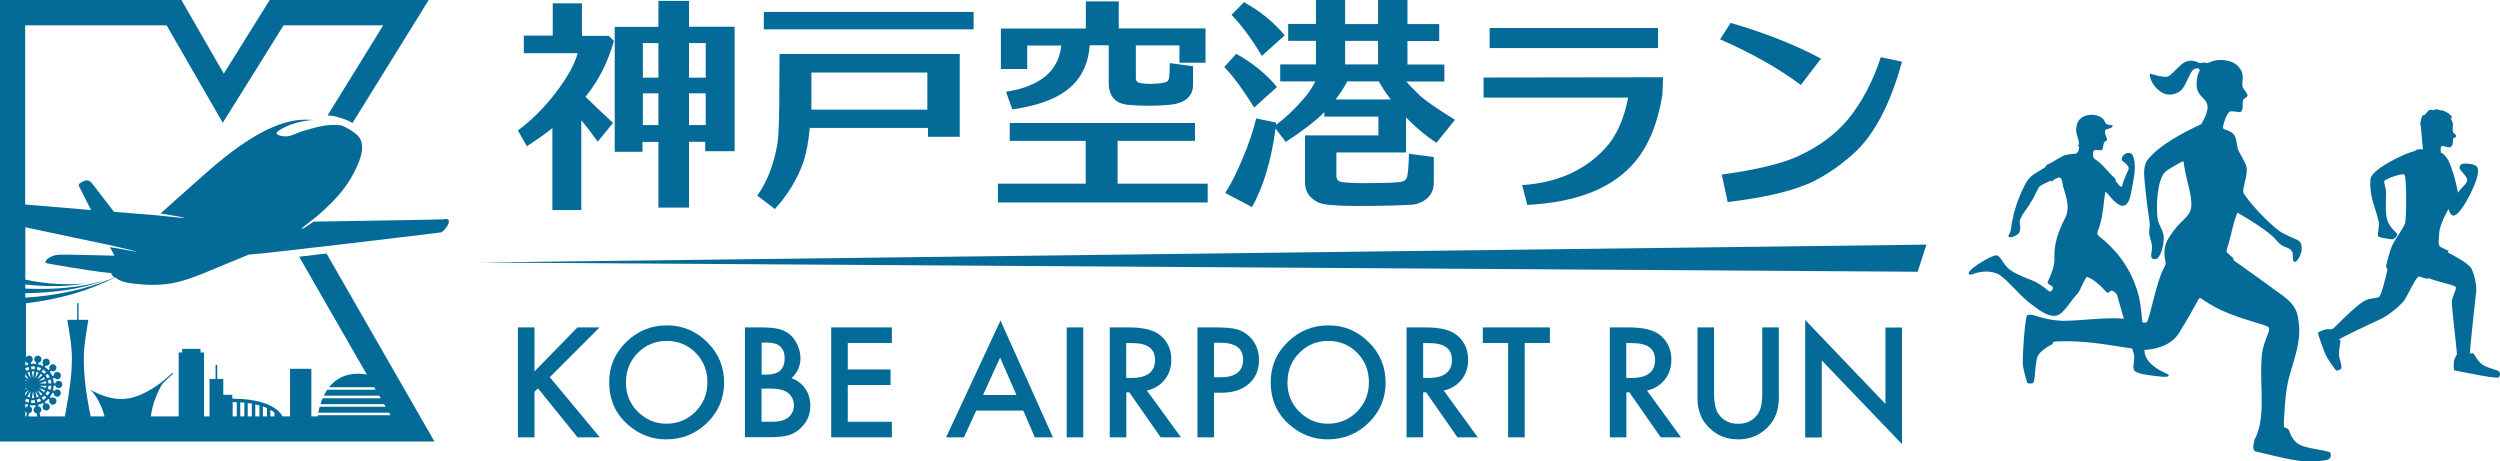
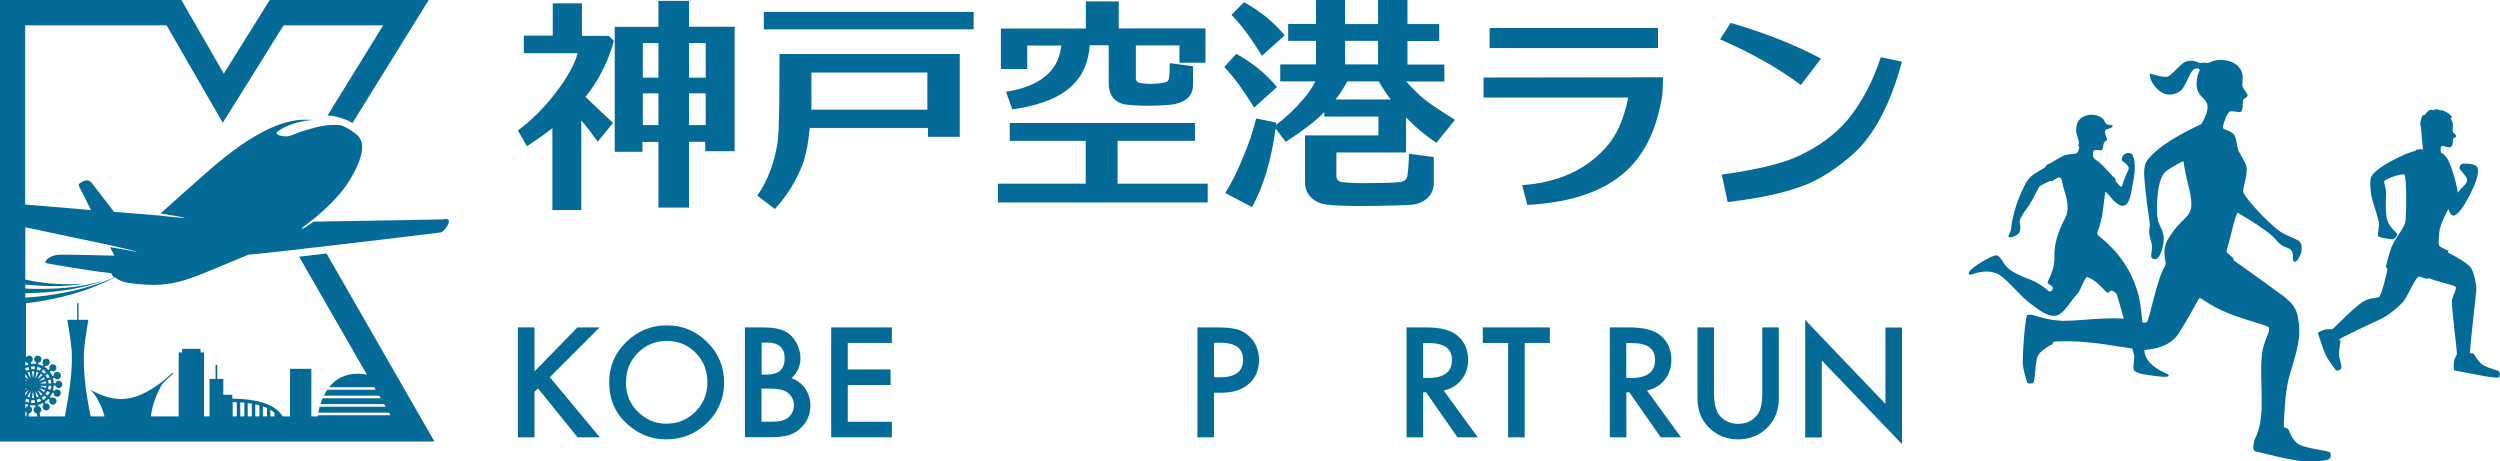
<svg xmlns="http://www.w3.org/2000/svg" id="_レイヤー_2" data-name="レイヤー 2" viewBox="0 0 194.48 35.9">
  <defs>
    <style>
      .cls-1 {
        fill: #046b99;
      }
    </style>
  </defs>
  <g id="_レイヤー_1-2" data-name="レイヤー 1">
    <g>
      <g>
        <g>
          <g>
            <path class="cls-1" d="M41.59,28.88l3.33-3.41h1.72l-3.87,3.87,3.89,4.68h-1.73l-3.08-3.81-.27.27v3.54h-1.29v-8.55h1.29v3.41Z" />
            <path class="cls-1" d="M47.39,29.71c0-1.2.44-2.24,1.32-3.1.88-.86,1.94-1.3,3.17-1.3s2.26.44,3.14,1.31c.88.87,1.31,1.92,1.31,3.14s-.44,2.27-1.32,3.13c-.88.86-1.95,1.29-3.2,1.29-1.1,0-2.1-.38-2.97-1.15-.97-.85-1.45-1.95-1.45-3.32ZM48.69,29.72c0,.95.32,1.72.95,2.33.63.61,1.36.91,2.19.91.9,0,1.65-.31,2.27-.93.62-.63.93-1.39.93-2.29s-.3-1.68-.91-2.29c-.61-.62-1.36-.93-2.25-.93s-1.64.31-2.25.93c-.61.61-.92,1.37-.92,2.27Z" />
            <path class="cls-1" d="M57.95,34.02v-8.55h1.29c.57,0,1.03.04,1.37.13.34.09.63.24.87.45.24.22.43.49.57.81.14.33.22.66.22,1,0,.61-.23,1.13-.7,1.56.45.16.81.43,1.07.81.27.38.4.83.4,1.34,0,.67-.24,1.23-.71,1.69-.28.28-.6.48-.96.59-.39.11-.87.16-1.46.16h-1.96ZM59.24,29.14h.4c.48,0,.83-.11,1.06-.32.22-.21.34-.53.34-.94s-.11-.71-.34-.92c-.23-.21-.56-.31-1-.31h-.45v2.49ZM59.24,32.81h.8c.58,0,1.01-.11,1.29-.34.29-.25.43-.56.43-.94s-.14-.68-.42-.93c-.27-.25-.75-.37-1.45-.37h-.65v2.59Z" />
            <path class="cls-1" d="M69.38,26.68h-3.43v2.06h3.33v1.21h-3.33v2.86h3.43v1.21h-4.72v-8.55h4.72v1.21Z" />
-             <path class="cls-1" d="M79.6,31.94h-3.66l-.95,2.08h-1.39l4.23-9.09,4.08,9.09h-1.41l-.9-2.08ZM79.07,30.73l-1.27-2.91-1.33,2.91h2.6Z" />
-             <path class="cls-1" d="M84.27,25.47v8.55h-1.29v-8.55h1.29Z" />
-             <path class="cls-1" d="M89.22,30.38l2.65,3.64h-1.58l-2.44-3.5h-.23v3.5h-1.29v-8.55h1.51c1.13,0,1.95.21,2.45.64.55.47.83,1.1.83,1.87,0,.61-.17,1.13-.52,1.56-.35.44-.81.71-1.37.84ZM87.61,29.4h.41c1.22,0,1.83-.47,1.83-1.4,0-.88-.59-1.31-1.78-1.31h-.46v2.71Z" />
            <path class="cls-1" d="M94.44,30.55v3.47h-1.29v-8.55h1.46c.72,0,1.26.05,1.62.15.37.1.69.29.97.56.49.48.74,1.09.74,1.82,0,.78-.26,1.4-.79,1.86-.52.46-1.23.69-2.12.69h-.6ZM94.44,29.35h.48c1.19,0,1.78-.46,1.78-1.37s-.61-1.32-1.83-1.32h-.43v2.69Z" />
-             <path class="cls-1" d="M98.85,29.71c0-1.2.44-2.24,1.32-3.1.88-.86,1.94-1.3,3.17-1.3s2.26.44,3.14,1.31c.88.87,1.31,1.92,1.31,3.14s-.44,2.27-1.32,3.13c-.88.86-1.95,1.29-3.2,1.29-1.1,0-2.1-.38-2.97-1.15-.97-.85-1.45-1.95-1.45-3.32ZM100.15,29.72c0,.95.32,1.72.95,2.33.63.61,1.36.91,2.19.91.9,0,1.65-.31,2.27-.93.62-.63.93-1.39.93-2.29s-.3-1.68-.91-2.29c-.61-.62-1.36-.93-2.25-.93s-1.64.31-2.25.93c-.61.61-.92,1.37-.92,2.27Z" />
            <path class="cls-1" d="M112.31,30.38l2.65,3.64h-1.58l-2.44-3.5h-.23v3.5h-1.29v-8.55h1.51c1.13,0,1.95.21,2.45.64.55.47.83,1.1.83,1.87,0,.61-.17,1.13-.52,1.56-.35.44-.81.71-1.37.84ZM110.71,29.4h.41c1.22,0,1.83-.47,1.83-1.4,0-.88-.59-1.31-1.78-1.31h-.46v2.71Z" />
            <path class="cls-1" d="M118.61,26.68v7.34h-1.29v-7.34h-1.97v-1.21h5.22v1.21h-1.96Z" />
            <path class="cls-1" d="M128.12,30.38l2.65,3.64h-1.58l-2.44-3.5h-.23v3.5h-1.29v-8.55h1.51c1.13,0,1.95.21,2.45.64.55.47.83,1.1.83,1.87,0,.61-.17,1.13-.52,1.56-.35.44-.81.71-1.37.84ZM126.51,29.4h.41c1.22,0,1.83-.47,1.83-1.4,0-.88-.59-1.31-1.78-1.31h-.46v2.71Z" />
            <path class="cls-1" d="M133.34,25.47v5.15c0,.73.12,1.27.36,1.61.36.49.86.74,1.51.74s1.16-.25,1.52-.74c.24-.33.36-.87.36-1.61v-5.15h1.29v5.51c0,.9-.28,1.64-.84,2.23-.63.65-1.41.97-2.33.97s-1.69-.32-2.32-.97c-.56-.58-.84-1.33-.84-2.23v-5.51h1.29Z" />
            <path class="cls-1" d="M140.43,34.02v-9.13l6.24,6.53v-5.94h1.29v9.07l-6.24-6.51v5.99h-1.29Z" />
          </g>
          <g>
-             <path class="cls-1" d="M42.97,16.34v-6.37c-.57.46-1.23.91-1.98,1.41l-.7-1.23c1.06-.79,2.05-1.77,2.95-2.95.9-1.17,1.46-2.2,1.7-3.06h-4.19v-1.37h2.25V.26h2.27v2.53h2.09l.4.4c-.48,1.67-1.21,3.11-2.21,4.34.49.49,1.21,1.17,2.14,2.03l-1.19,1.46c-.46-.64-.88-1.19-1.28-1.65v6.97h-2.25ZM51.22,16.16v-5.12h-1.24v.77h-2.16V2.09h3.4V.07h2.38v2.01h3.55v9.68h-2.29v-.73h-1.26v5.12h-2.38ZM51.22,6.04v-2.69h-1.21v2.69h1.21ZM50.01,7.26v2.47h1.21v-2.47h-1.21ZM54.9,6.04v-2.69h-1.3v2.69h1.3ZM53.6,7.26v2.47h1.3v-2.47h-1.3Z" />
+             <path class="cls-1" d="M42.97,16.34v-6.37c-.57.46-1.23.91-1.98,1.41l-.7-1.23c1.06-.79,2.05-1.77,2.95-2.95.9-1.17,1.46-2.2,1.7-3.06h-4.19v-1.37h2.25V.26h2.27v2.53h2.09l.4.4c-.48,1.67-1.21,3.11-2.21,4.34.49.49,1.21,1.17,2.14,2.03l-1.19,1.46c-.46-.64-.88-1.19-1.28-1.65v6.97h-2.25ZM51.22,16.16v-5.12h-1.24v.77h-2.16V2.09h3.4V.07h2.38v2.01h3.55v9.68h-2.29v-.73h-1.26v5.12h-2.38ZM51.22,6.04v-2.69h-1.21v2.69h1.21ZM50.01,7.26v2.47h1.21v-2.47h-1.21ZM54.9,6.04v-2.69h-1.3v2.69h1.3ZM53.6,7.26v2.47h1.3v-2.47Z" />
            <path class="cls-1" d="M72.19,10.65v-.7h-9.2c-.09,1.06-.26,1.98-.51,2.71-.46,1.26-1.17,2.47-2.2,3.6l-1.37-1.04c.75-1.06,1.28-2.4,1.56-3.99.09-.51.13-1.57.15-3.22l.02-3.81h14.02v6.44h-2.45ZM59.42.93h16.32v1.35h-16.32V.93ZM72.14,5.64h-9.02v2.89h9.02v-2.89Z" />
            <path class="cls-1" d="M78.54,9.57h14.42v1.39h-6.02v3.33h7.01v1.46h-16.32v-1.46h6.83v-3.33h-5.91v-1.39ZM84.77,3.53c-.11,1.54-.73,2.73-1.87,3.55-.95.7-2.34,1.17-4.15,1.43l-.49-1.37c2.65-.42,4.1-1.61,4.3-3.6h-2.65v1.83h-2.05v-3.15h6.61V.11h2.56v2.1h6.75v2.67h-2.03v-1.35h-3.39v2.56c0,.22.13.35.4.38.57.09,1.15.07,1.79-.04.24-.04.37-.16.4-.4.02-.11.04-.48.05-1.12l1.81.24v1.43c0,.97-.68,1.5-2.01,1.59-1.15.09-2.2.07-3.09-.02-.97-.11-1.46-.68-1.46-1.72v-2.91h-1.48Z" />
            <path class="cls-1" d="M97.56,8.36c-.81-1.32-1.57-2.36-2.32-3.15l.93-1.02c1.24.68,2.31,1.54,3.17,2.58l-1.77,1.59ZM99.61,5.01h2.76v-1.83h-2.16v-1.32h2.16V0h2.27v1.87h2.56V0h2.29v1.87h2.47v1.32h-2.47v1.83h2.87v1.32h-2.96c.26.31.59.64.95.99.44.44,1.39,1.1,2.84,1.99l-1.45,1.79c-.84-.55-1.63-1.21-2.36-1.98v2.73h-5.42v1.83c0,.29.16.44.48.48.59.07,1.37.09,2.36.07,1.12,0,1.83-.04,2.16-.09.31-.04.49-.22.53-.51.07-.51.11-1.08.11-1.68l1.94.26v1.98c0,.51-.18.93-.53,1.24-.37.31-.81.48-1.32.49-.79.05-1.76.07-2.93.09-1.81.02-3.06-.02-3.7-.13-.37-.05-.7-.2-.97-.44-.38-.31-.57-.73-.57-1.28v-3.64h5.71v-1.46h-4.21v-.35c-.68.7-1.68,1.46-3,2.32l-.79-1.04c-.33,2.43-.93,4.48-1.83,6.11l-2.09-1.1c.42-.64.88-1.54,1.35-2.67.49-1.15.84-2.2,1.06-3.13l1.56.33-.02.18c.71-.53,1.45-1.21,2.18-2.07.35-.4.64-.84.88-1.32h-2.73v-1.32ZM98.16,4.34c-.81-1.34-1.59-2.4-2.36-3.18l.97-.99c1.24.68,2.31,1.54,3.17,2.58l-1.77,1.59ZM104.81,6.33c-.26.48-.55.95-.92,1.41h4.3c-.38-.49-.68-.97-.93-1.41h-2.45ZM107.2,5.01v-1.83h-2.56v1.83h2.56Z" />
            <path class="cls-1" d="M126.93,12.88c-1.72,1.85-4.43,2.87-8.12,3.06l-.4-1.54c2.69-.18,4.83-1.12,6.42-2.82.9-.95,1.5-2.29,1.83-3.99h-11.25v-1.56l13.96-.02c0,.33-.02.79-.05,1.35-.38,2.38-1.17,4.21-2.38,5.51ZM115.88,2.18h13.1v1.56h-13.1v-1.56Z" />
            <path class="cls-1" d="M140.09,6.61c-1.68-1.26-3.77-2.45-6.28-3.55l.82-1.28c2.71.79,5.05,1.72,7.03,2.78l-1.57,2.05ZM140.44,14.38c-1.43.59-3.44,1.02-6.04,1.34l-.46-2.14c2.67-.37,4.67-.84,5.98-1.45,1.61-.75,2.89-1.7,3.86-2.87,1.08-1.34,1.92-2.93,2.53-4.81l1.65.35c-.92,3.37-2.21,5.8-3.88,7.25-1.23,1.08-2.45,1.85-3.64,2.34Z" />
          </g>
-           <polygon class="cls-1" points="37.26 20.42 149.86 19.03 149.18 21.14 37.26 20.42 37.26 20.42" />
        </g>
        <path class="cls-1" d="M34.55,17.06c-.56.03-7.14.13-10.15.18-.42.3-.87.6-.92.55-.05-.04.59-.5,1.03-.85,2.12-1.76,2.73-2.92,3.14-3.74.39-.78.88-2.02.13-2.7-.18-.16-.4-.32-.64-.46,0,0,0,0,0,0-.09-.05-.18-.1-.27-.15-.1-.05-.21-.1-.32-.14-.01,0-.02,0-.03,0-1.08-.12-1.77.11-2.78.39-.68.19-1.08.47-1.46.47-.51,0-.98-.17-.65-.41.75-.54,1.92-.83,2.78-.87-.21-.01-.44-.02-.67-.02-3.35,0-7.17,3.68-8.81,5.12-.8.71-1.7,1.5-2.44,2.18.32.05,1.85.29,1.85.33,0,.05-1.84-.16-2.02-.18-.18-.01-2.04-.17-3.45-.28-.79-1.03-1.56-2.02-1.72-2.23-.37-.47-.83-.04-.92,0-.09.04-.14.14-.07.26.07.12.62,1.23.62,1.23l.3.6c-1.67-.14-3.47-.29-5.12-.43V1.97h11l2.73,4.74,1.64,2.84,1.74-2.78,2.99-4.8h7.75l-4.33,7.01c.62,0,1.52.36,1.63.42.11.05.21.11.31.17,0,0,0,0,0,0L33.35,0h-12.37l-3.57,5.73L14.11,0H0v34.35h33.8l-8.4-14.63c-.74.09-1.46.17-2.13.25l5.27,9.17c-.22-.04-.45-.07-.68-.07-1.07,0-1.79.45-2.26,1.05h3.51l.12.2h-3.77c-.1.15-.19.3-.27.46h4.31l.12.2h-4.52c-.07.15-.13.31-.17.46h4.95l.12.2h-5.13c-.05.16-.08.32-.11.46h5.5l.12.2h-5.65s0,.06-.01.09h-.5v-3.7h-1.66v3.7h-.57c-.53-.89-1.88-1.36-3.92-1.38v-.3h-.7v-1.23h-.47v-1.09h-.13v1.09h-.47v2.91h-.43v-4.97h-.27v-.28h-1.43v.28h-.27v4.97h-2.16c.06-.59.31-1.51.8-2.38.12-.22.4-.45.47-.52l.43-.4s.05-.05.03-.07c-.02-.02-.05-.02-.07,0l-.46.4c-.13.12-.26.23-.39.33-2.18,1.6-3.56,1.62-5.53.57.44.36.94,1.35,1.11,2.07h-1.08c-.41-2.02-.53-3.27-.53-4.52,0-.93.12-1.49.35-2.99h-.76v-1.3h-.11v1.3h-.76c.23,1.48.35,2.06.35,2.99,0,1.25-.17,2.5-.54,4.52h-1.92l-.05-.29s.08-.04.1-.08c.08-.14.03-.31-.1-.39-.03-.02-.06,0-.09-.01l-.02-.13c.12-.03.24-.07.35-.13l.07.12s-.07.07-.08.12c-.01.07,0,.15.05.21.04.06.11.1.18.12.02,0,.03,0,.05,0,.06,0,.11-.02.16-.05.06-.04.1-.11.12-.18.01-.07,0-.15-.05-.21-.04-.06-.11-.1-.18-.12-.03,0-.06.02-.1.02l-.07-.11c.11-.07.2-.15.29-.25l.1.08s-.04.09-.03.14c.02.14.14.23.28.23.02,0,.03,0,.05,0h0c.15-.03.26-.18.23-.33-.01-.07-.05-.14-.12-.18-.06-.04-.14-.06-.21-.05-.03,0-.05.04-.08.05l-.1-.09c.08-.1.14-.21.19-.33l.12.04s0,.1.02.14c.04.07.1.11.17.13.02,0,.05,0,.07,0,.05,0,.1-.01.14-.04.14-.08.18-.25.1-.39-.08-.14-.25-.18-.39-.1-.03.02-.04.05-.06.08l-.13-.05c.04-.12.06-.24.07-.37h.13s.03.1.07.13c.05.04.12.07.18.07,0,0,.02,0,.03,0,.08,0,.14-.04.19-.1.1-.12.09-.3-.03-.4-.06-.05-.13-.07-.21-.07-.08,0-.14.04-.19.1-.02.03-.02.06-.03.09h-.14c0-.13-.03-.25-.07-.37l.13-.05s.06.08.11.1c.03.01.06.02.1.02.12,0,.23-.07.27-.19h0c.03-.07.02-.15,0-.22-.03-.07-.09-.12-.16-.15-.07-.03-.15-.02-.22,0-.07.03-.12.09-.15.16-.01.03,0,.06,0,.1l-.12.04c-.05-.12-.12-.22-.19-.33l.1-.09s.08.06.13.06c.16,0,.28-.13.28-.28s-.13-.28-.28-.28-.28.13-.28.28c0,.04.03.06.04.09l-.1.09c-.09-.09-.18-.18-.29-.25l.06-.1s.03.02.05.02c.03,0,.06,0,.1-.02.15-.05.22-.22.17-.36-.03-.07-.08-.13-.15-.16-.07-.03-.15-.04-.22,0-.15.05-.22.22-.17.36.01.03.04.05.06.08l-.06.11c-.11-.06-.23-.1-.36-.13l.02-.12s.1-.02.14-.05c.12-.1.14-.28.04-.4h0c-.1-.12-.28-.14-.4-.04-.12.1-.14.28-.03.4.02.03.06.02.09.04l-.02.14c-.06,0-.12-.02-.19-.02s-.13.01-.19.02l-.02-.13s.09-.04.11-.09c.04-.07.05-.14.03-.22-.02-.07-.07-.13-.13-.17-.07-.04-.14-.05-.22-.03-.07.02-.13.07-.17.13-.01.02,0,.05,0,.07v-4.28c2.51-.29,4.92-.96,6.93-2.02.23.21.62.39,1.27.47,2.57.33,3.82-.04,5.88-.89,1.16-.48,3.26-1.35,3.26-1.35.7.01,14.83-1.7,14.94-1.72.24-.04,1.05-1.09.32-1.05ZM1.97,32.39v-.45s0,.09.04.12c.02.02.05.02.08.04l-.05.29h-.06ZM1.97,30.01h.09l-.09.03v-.03ZM1.97,30.24l.15-.06-.15.13v-.07ZM1.97,29.83v-.03l.09.03h-.09ZM1.97,30.76v-.21l.27-.23-.26.45s0,0-.01,0ZM2.39,30.41l-.09.5c-.06-.02-.12-.02-.17-.05l.26-.45ZM1.97,29.61v-.07l.15.13-.15-.06ZM1.97,31.14l.07-.12c.07.03.15.05.23.07l-.04.22c-.09-.02-.18-.05-.26-.09v-.07ZM2.57,30.44l.09.51s-.06.02-.09.02-.06-.02-.09-.02l.09-.51ZM1.97,29.3v-.21s0,0,.01,0l.26.45-.27-.22ZM2.19,31.48l-.02.13s-.09,0-.13.04c-.04.04-.06.09-.07.14v-.38c.07.03.15.05.23.07ZM2.45,31.12s.08.02.12.02.08-.02.12-.02l.04.21c-.05,0-.1.02-.16.02s-.11-.01-.16-.02l.04-.21ZM2.75,30.41l.26.45c-.05.03-.11.03-.17.05l-.09-.5ZM2.9,30.32l.41.34s-.1.07-.15.1l-.26-.45ZM3.01,30.18l.5.18c-.03.06-.07.1-.1.15l-.39-.33ZM3.08,30.01h.52c0,.06-.02.12-.04.18l-.48-.18ZM3.08,29.83l.48-.18c.02.06.03.12.04.18h-.52ZM3.01,29.67l.39-.33s.08.09.1.15l-.5.18ZM2.9,29.53l.26-.45c.05.04.11.06.15.1l-.41.34ZM2.74,29.44l.09-.51c.06.02.12.03.17.05l-.26.46ZM2.57,29.41l-.09-.51s.06-.02.09-.02.06.02.09.02l-.09.51ZM2.39,29.44l-.26-.46c.05-.03.11-.03.17-.05l.09.51ZM2.04,28.83l-.07-.12v-.07c.08-.04.17-.07.26-.09l.04.22c-.08.02-.16.04-.23.07ZM21.35,32.39h-.32v-.51c.12.07.22.14.32.22v.29ZM20.77,32.39h-.32v-.77c.11.04.22.07.32.12v.65ZM20.18,32.39h-.32v-.93c.11.02.22.04.32.07v.87ZM19.59,32.39h-.32v-1.03c.11.01.22.02.32.04v.99ZM19.01,32.39h-.32v-1.09c.11,0,.22.01.32.02v1.06ZM21.62,32.39h0s0,0,0,0h0ZM18.42,31.29v1.1h-.32v-1.11c.11,0,.21,0,.32.01ZM2.21,32.39l.04-.24c.05,0,.11-.02.15-.06.12-.1.14-.28.03-.4-.02-.03-.06-.03-.09-.04l.02-.13c.06,0,.12.02.19.02s.13-.01.19-.02l.02.13s-.09.04-.11.09c-.04.07-.05.14-.03.22.02.07.07.13.13.17h0s.07.03.11.03l.04.24h-.71ZM2.91,31.3l-.04-.22c.08-.02.15-.04.23-.07l.1.18c-.09.05-.19.08-.29.11ZM3.36,31.11l-.11-.19c.07-.05.14-.08.2-.14l.16.13c-.07.08-.15.15-.24.21ZM3.71,30.77l-.17-.14c.05-.07.1-.13.14-.2l.19.07c-.04.1-.1.19-.16.27ZM3.93,30.32l-.2-.07c.02-.08.04-.15.05-.24h.21c0,.11-.03.21-.06.31ZM3.99,29.83h-.21c0-.08-.03-.16-.05-.24l.2-.07c.03.1.05.2.06.31ZM3.87,29.35l-.19.07c-.03-.08-.09-.14-.14-.2l.17-.14c.06.09.12.18.16.27ZM3.6,28.94l-.16.13c-.06-.06-.13-.1-.2-.14l.11-.19c.09.06.17.13.24.21ZM3.2,28.65l-.1.18c-.07-.04-.15-.05-.23-.07l.04-.22c.1.03.2.06.3.11ZM2.57,28.5c.05,0,.11.01.16.02l-.04.21s-.08-.02-.12-.02-.08.02-.12.02l-.04-.21c.05,0,.1-.02.16-.02ZM2.08,28.22s.07.02.1.03l.02.12c-.08.02-.16.04-.23.07v-.36c.02.06.06.12.11.15ZM8.57,19.25l.33.64c-1.52-.04-3.66-.09-4.23-.08-.92.03-1.33.62-1.04.67,0,0,3.13.58,5.02.77.04.12.12.23.23.33-2.04.92-4.62,1.44-6.91,1.57v-.34c2.14-.03,4.28-.29,6.14-1-1.92.6-4.04.73-6.14.64v-.32c1.72.2,3.52.16,4.64-.09-1.09.14-2.95.09-4.64-.29v-4.07c2.7.57,5.5,1.17,6.3,1.33,0,0,2.15.48,2.37.57.16.06-1.51-.28-2.07-.35Z" />
      </g>
      <g>
        <path class="cls-1" d="M194.43,28.91c-.1-.13-1.01-.28-1.39-.6s-.56-.81-.67-.83-.21.08-.23-.04.44-4.39.49-4.76-.11-1.27-.37-1.78-1.79-1.2-1.83-1.27.06-.12.06-.12c0,0-.55-.22-.69-.35s-.09-.48-.04-1.11.71-1.79.71-1.79c.04.06.08.37.3.49s.68-.24,1.39-1.64c.59-1.17.7-1.82.56-2.09s-.79-.31-1.06-.29-.31.19-.33.33.61.67.6.96-.47.57-.72.97c-.08-.43-.19-.92-.34-1.42-.27-.89-.46-1.25-.67-1.45-.01-.01-.03-.06-.04-.07-.08-.07-.2-.16-.27-.17,0,0-.08-.4.04-.5s.55.18.74.04.13-.53.17-.63.15-.06.22-.15c.1-.12-.21-.25-.25-.42s.05-.54-.02-.7-.16-.36-.16-.36c.11.04.13.07.1-.06-.07-.24-.67-.53-.78-.52s-.18-.02-.33-.07-.32.1-.45.04c-.28-.13-.47.45-.62.4-.17-.05-.27.64-.27.64,0,0,.07.38.08.66s.13,1.37.13,1.37c-.04,0-.29-.04-.54.04-.03,0,0,.06-.03.06-.31.1-.69.22-.93.33-1.53.7-2.55,1.39-2.59,1.92s.03.97.09,1.31.49,1.61.56,1.97-.14,1.05-.04,1.14,1.04.25,1.15.22.33-.24.33-.37-.53-.48-.73-.99-.17-1.24-.14-2.18c.02-.44-.19-.82-.14-.98s1.4-.65,1.57-.5.17,3.39.04,3.79-.66,1.06-.94,1.6-.55,1.81-.55,1.81c0,0,.11.02.12.14s-.44,1.98-.63,2.15-.65.03-1.21.36c-.72.41-2.25,2.04-2.4,2.13s-.4.01-.58.06-.61.2-.58.3.38,1.2.6,1.67.75,1.14.79,1.2.26.02.4-.11-.13-.74-.15-1.09.11-1.01.12-1.09-.18,0-.08-.13c.06-.07,2.32-1.17,3.07-1.5s1.54-1.03,1.86-1.38.98-1.95,1.24-1.99c.08-.01.65.22.68.17,0-.01.08-.05.12-.03.63.27,2.02.53,2.07.68.07.22-.27.68-.3,1.13s.4,3.87.39,4.04-.19.35-.22.55-.07.75.04.77l2.31.44s1.03.17,1.12.1.14-.28.05-.41Z" />
        <path class="cls-1" d="M168.66,29.13l-.04-.03c-.69-.3-1.55-.77-1.77-1.58-.21-1.5-.12-3.59-.64-5.07-.51-1.54-1.44-2.92-2.95-4.1-.25-.21.03-.52.1-.87.24-.78.28-1.66.41-2.52.04-.06.15.05.25.18.78.98,1.49,1.4,1.77-.19.17-.97.5-2.13.08-2.94-.29-.28-.79-.01-.82.36,0,.16.09.16.23.28.12.1.26.25.3.35.06.17-.07.31-.18.59-.1.23-.23.53-.29.78-.03.07-.03.15-.11.16-.13-.07-.31-.3-.41-.43-.04-.11.02-.17-.06-.23-.44-.37-.81-.92-1.3-1.3-.14-.13-.35-.2-.39-.35-.02-.15-.05-.38.04-.5.07-.08.25-.06.37-.04.32.05.31-.06.34-.21.04-.17.05-.32.11-.41.06-.09.2-.09.21-.19.02-.14-.14-.33-.15-.5-.02-.18,0-.33.21-.33.12-.05.41-.12.37-.27-.08-.07-.38-.03-.48-.12-.11-.08-.14-.27-.21-.35-.59-.65-2.07-.45-2.12.59-.09.38.08.72.17,1.06,0,.02,0,.03.01.05.02.14.02.27-.05.36.01,0,.02,0,.04,0,0,.02-.01.04-.03.06.03,0,.05,0,.08,0-.03.23-.07.48-.3.54-.26.02-.81.05-1.04.21-.25.13-.51.29-.76.44-.37.23-.38.09-.57.42-.58.37-1.09.55-1.43,1.12-.46.8-.93,2-1.09,2.95-.13.4-.04.8-.28,1.15-.23.47.77.04.8-.16.14-.25.06-.63.03-.88.13-.52.59-.96.85-1.44.27-.39.46-.89.68-1.25.22-.18.56-.3.82-.44.12-.03.12.06.18.01.05-.04.15-.11.27-.18.61-.37.46.37.63.74.21.72.49,1.55.13,2.27-.32.64-.46.92-.67,1.63-.14.47-.2,1.02-.18,1.51.02.65-.27,1.33-.53,1.88-.03.14.16.2.29.29.18.09.13.29,0,.41-.08.05-.18.03-.26-.03-.63-.56-1.06-.74-1.87-1.05-.6-.26-1.17-.52-1.48-.97-.17-.21-.36-.63-.62-.72-.28-.15-2.93,1.45-2.01,1.5.69-.28,1.55-.38,2.23.03.83.62,1.35,1.36,2.18,2.06.63.47,1.68,1.41,2.42,1.02.57-.36.94-1.13,1.47-1.66.27-.39.39-.88.69-1.28.56.15,1.15.77,1.53,1.18.07.07.14.07.22,0,.19-.25.42-.01.59.17.41,1.44,1.05,3.61,1.35,4.76.03.36-.15,1.01.02,1.2.37.27.96.3,1.46.38.22.01,1.48.25,1.15-.12Z" />
        <path class="cls-1" d="M181.31,35.21c-.41-.22-1.98-.3-2.53-.68-.34-.23-.55-.61-.64-.86-.11-.34-.17-.33-.43-.42-.07-.06-.04-.21-.04-.47.06-1.02.12-2.44.42-3.5.39-1.42.98-2.85.71-4.34-.11-1.45-1.26-1.91-2.33-2.75-.86-.62-1.81-1.31-2.67-1.91-.12-.12,0-.18-.16-.28l-.41-.37c-.08-.16.14-.58.17-.8.23-.77.34-1.6.66-2.29.86.51,2.48,1.47,3.02,2.15s.98.47,1.2.84c.16.27.03.29.11.72.04.13.18.18.32,0,.16-.22.31-.49.34-.8.03-.35-.05-.6-.24-.73-.31-.19-1.01-.4-1.55-.79-.86-.66-2.29-2.15-2.76-2.96,0-.61.44-1.54.22-2.14-.16-.35-.38-.76-.58-1.1-.16-.38-.12-1.01-.39-1.3-.23-.24-.65-.35-.7-.37-.06-.03-.15-.05-.11-.25.04-.2.24-.94.53-1.14.74-.08,1.01.46,1-.72,0-.05.03-.14.04-.19.08-.12.39-.23.33-.37-.05-.19-.35-.48-.4-.69-.03-.48.16-.9-.19-1.37-.36-.58-1.25-.75-1.92-.63-.39.07-.51.29-.87.16-.27.04-.25.1-.52-.03-.46-.19-.92-.14-1.31.25-.38.33-.74.79-1.02.88-.33.11-1.37-.25-1.36-.24-.07.53.48,1.28,1.05,1.54.47.23,1.17.04,1.47-.34.34-.44.59-1.32.89-1.53.14-.09.43-.13.46.07,0,.08-.16.29-.19.55-.07.48-.12.9.18,1.32.24.32.58.49.62.94.03.42-.26,1.04-.5,1.39-1.43.68-3.26,1.62-4.18,2.79-.35.52-.25,1.17-.2,1.81.08.91.28,2.47.38,3.1.03.28-.06.47-.04.79.02.3.19.68.21.92.07.31-.15.82,0,1.01.1.1.35.12.45,0,.27-.26.51-1.08.47-1.67-.06-.58-.39-.84-.48-1.45-.12-.95-.03-2.96.59-3.58.28-.23.6-.41.94-.6.14-.07.37-.22.46-.22.08.02.04.2.08.33.06.38.14.74.23,1.14.88,3.34-.11,2.19-1.54,4.67-.3.59-.25,1.15-.13,1.73.03.17-.12.35-.19.53-.55,1.06-1.02,3.74-1.27,4.09-.03.06-.16.07-.36.03-1.83-.64-4.26-.12-6.2-.12-.69-.04-1.22-.13-1.77-.3-.25-.06-.81-.29-1-.12-.17.43-.38,3.41-.31,3.92.07.44.24,1.05.31,1.25.04.15.33.16.46.08.09-.05.08-.12.11-.25.06-.36.09-1.04.18-1.51.04-.47.45-.79.82-1.02.14-.13.47-.17.45-.37.09-.11.45-.07.72-.09,1.53-.03,2.98.17,4.5.42.71.09,1.41.25,1.98.25,1.08-.09,2.2-.46,2.75-1.55.43-.68.92-1.54,1.32-2.28.07-.15.14-.24.23-.19.45.32,1.02.66,1.57.92,1.57.74,3.57,1.13,3.73,1.36.08.32-.15.6-.27,1.02-.14.36-.28.9-.29,1.28-.18,2.27.37,4.71-.55,6.41-.09.4-.24.93.18.95,1.54.34,3.49.98,5.06.7.5-.06.76-.1.67-.59l-.02-.03Z" />
      </g>
    </g>
  </g>
</svg>